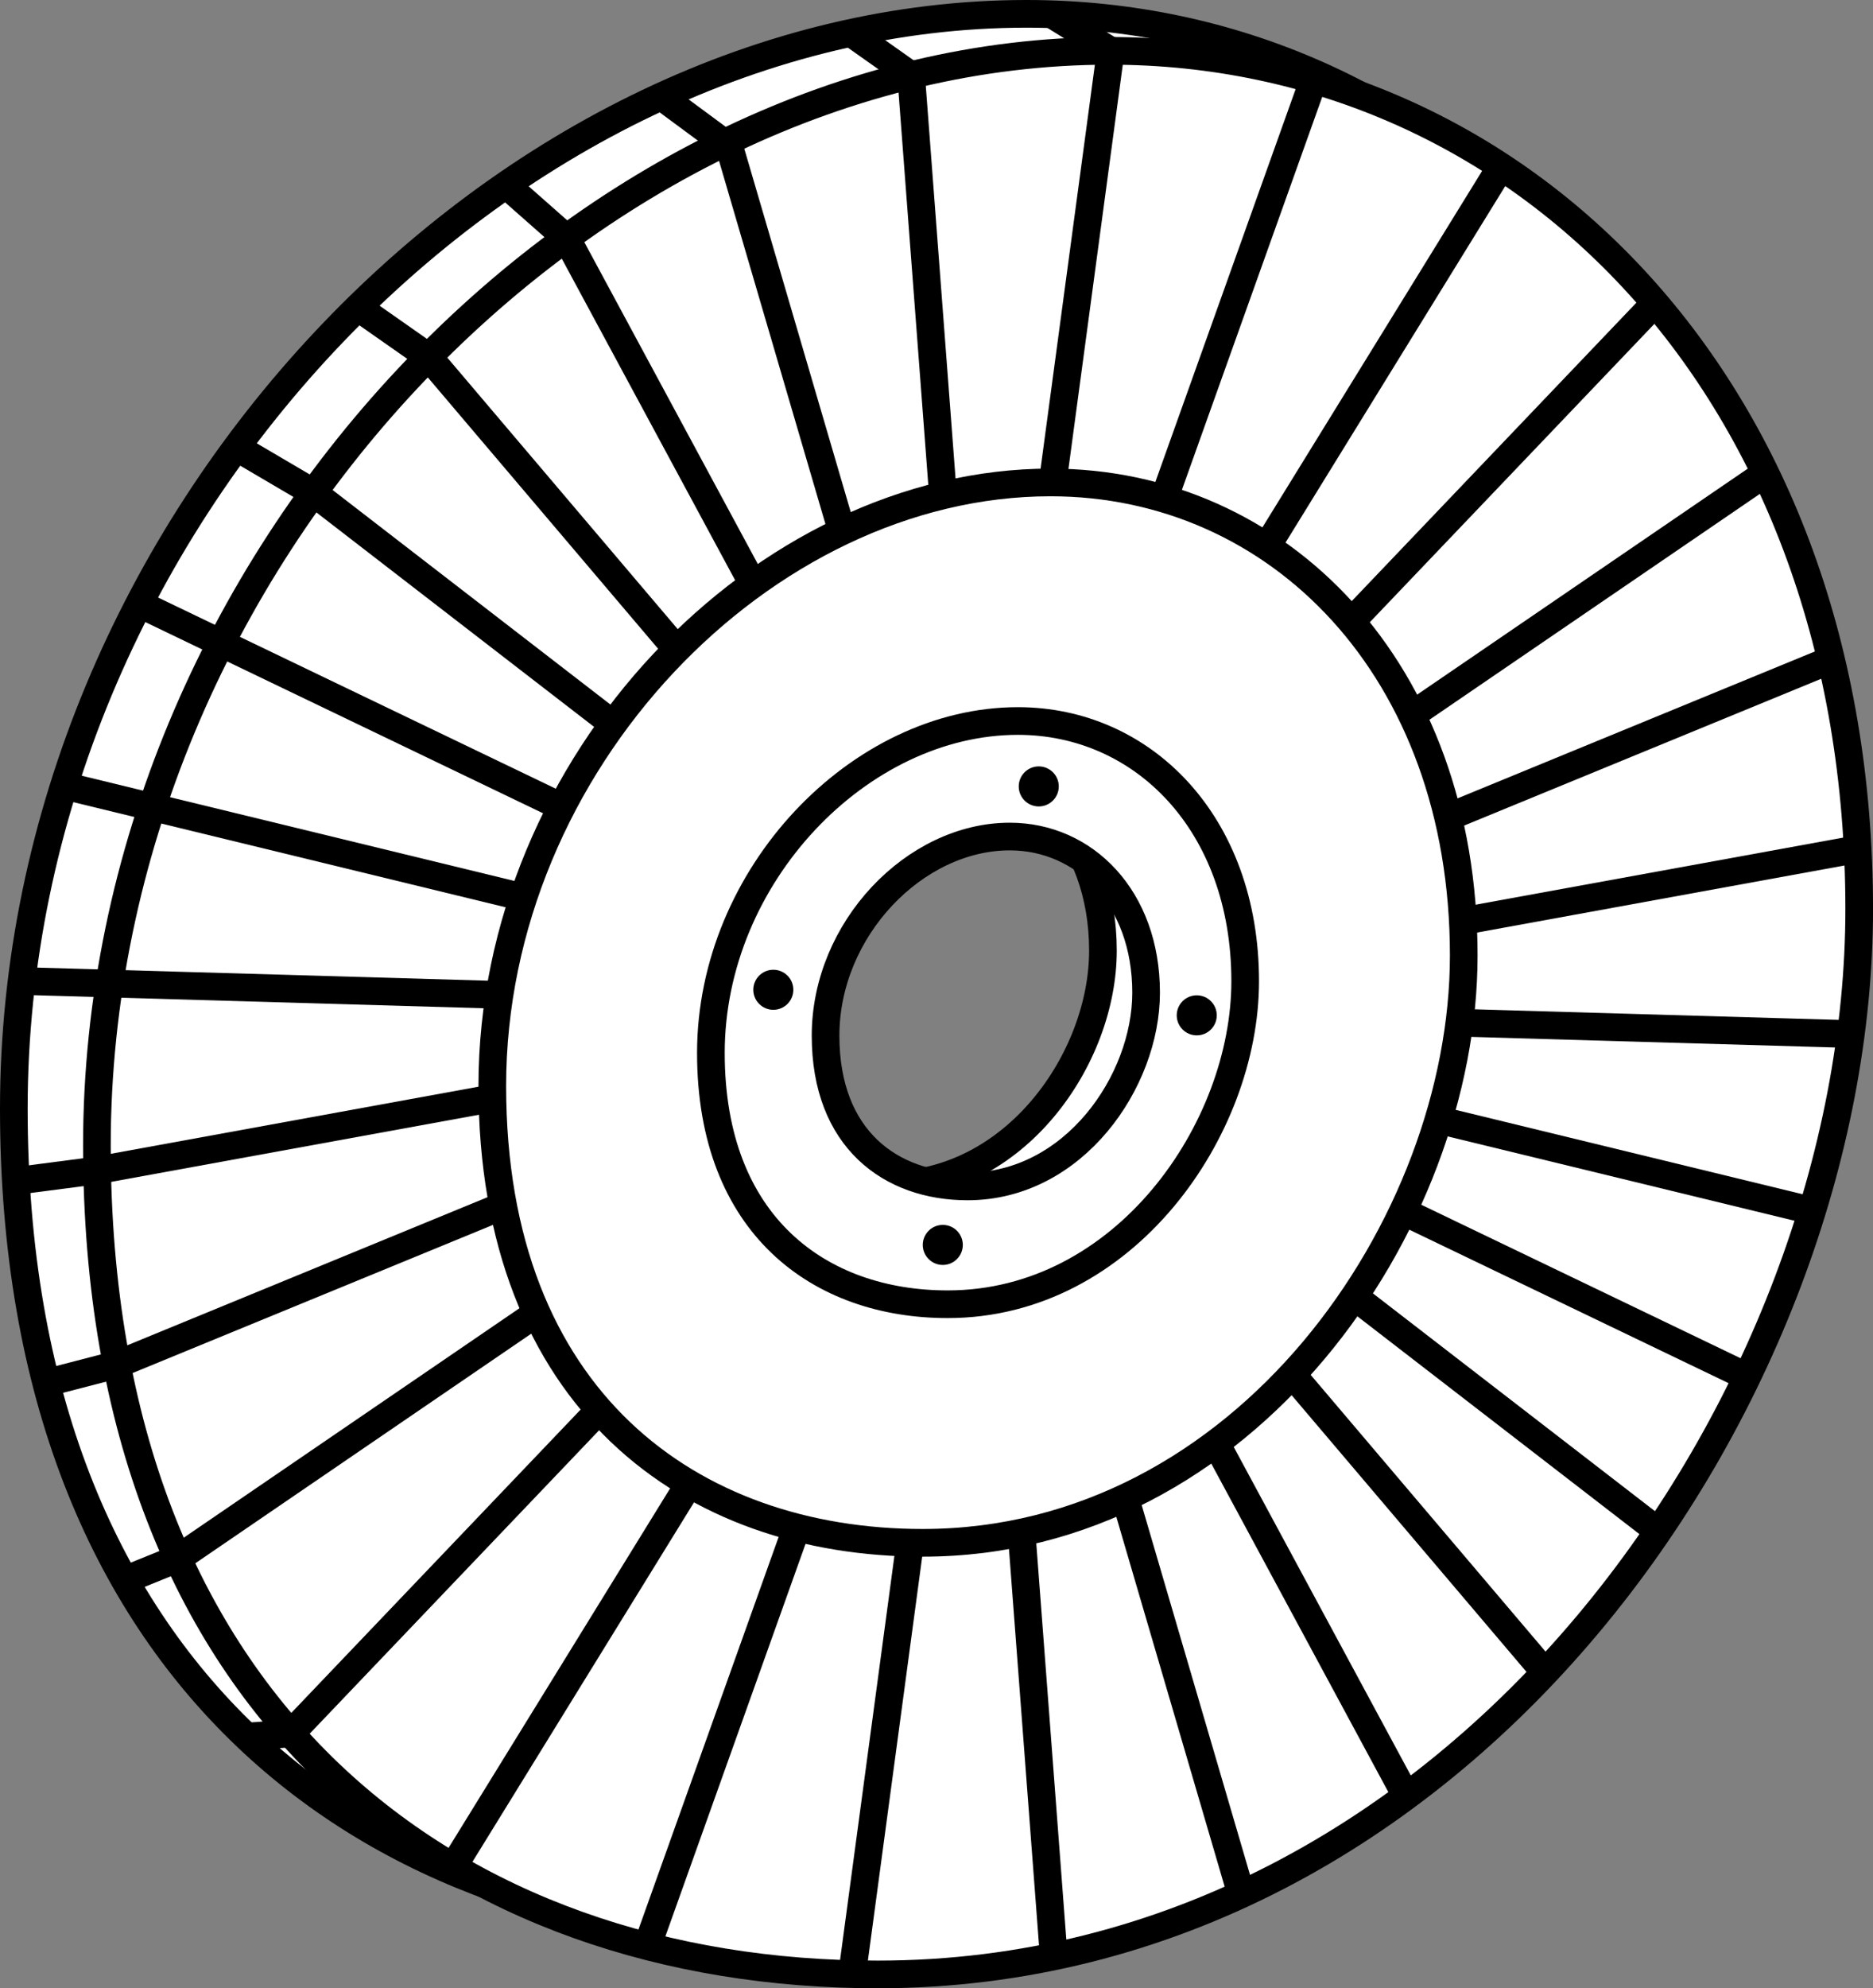
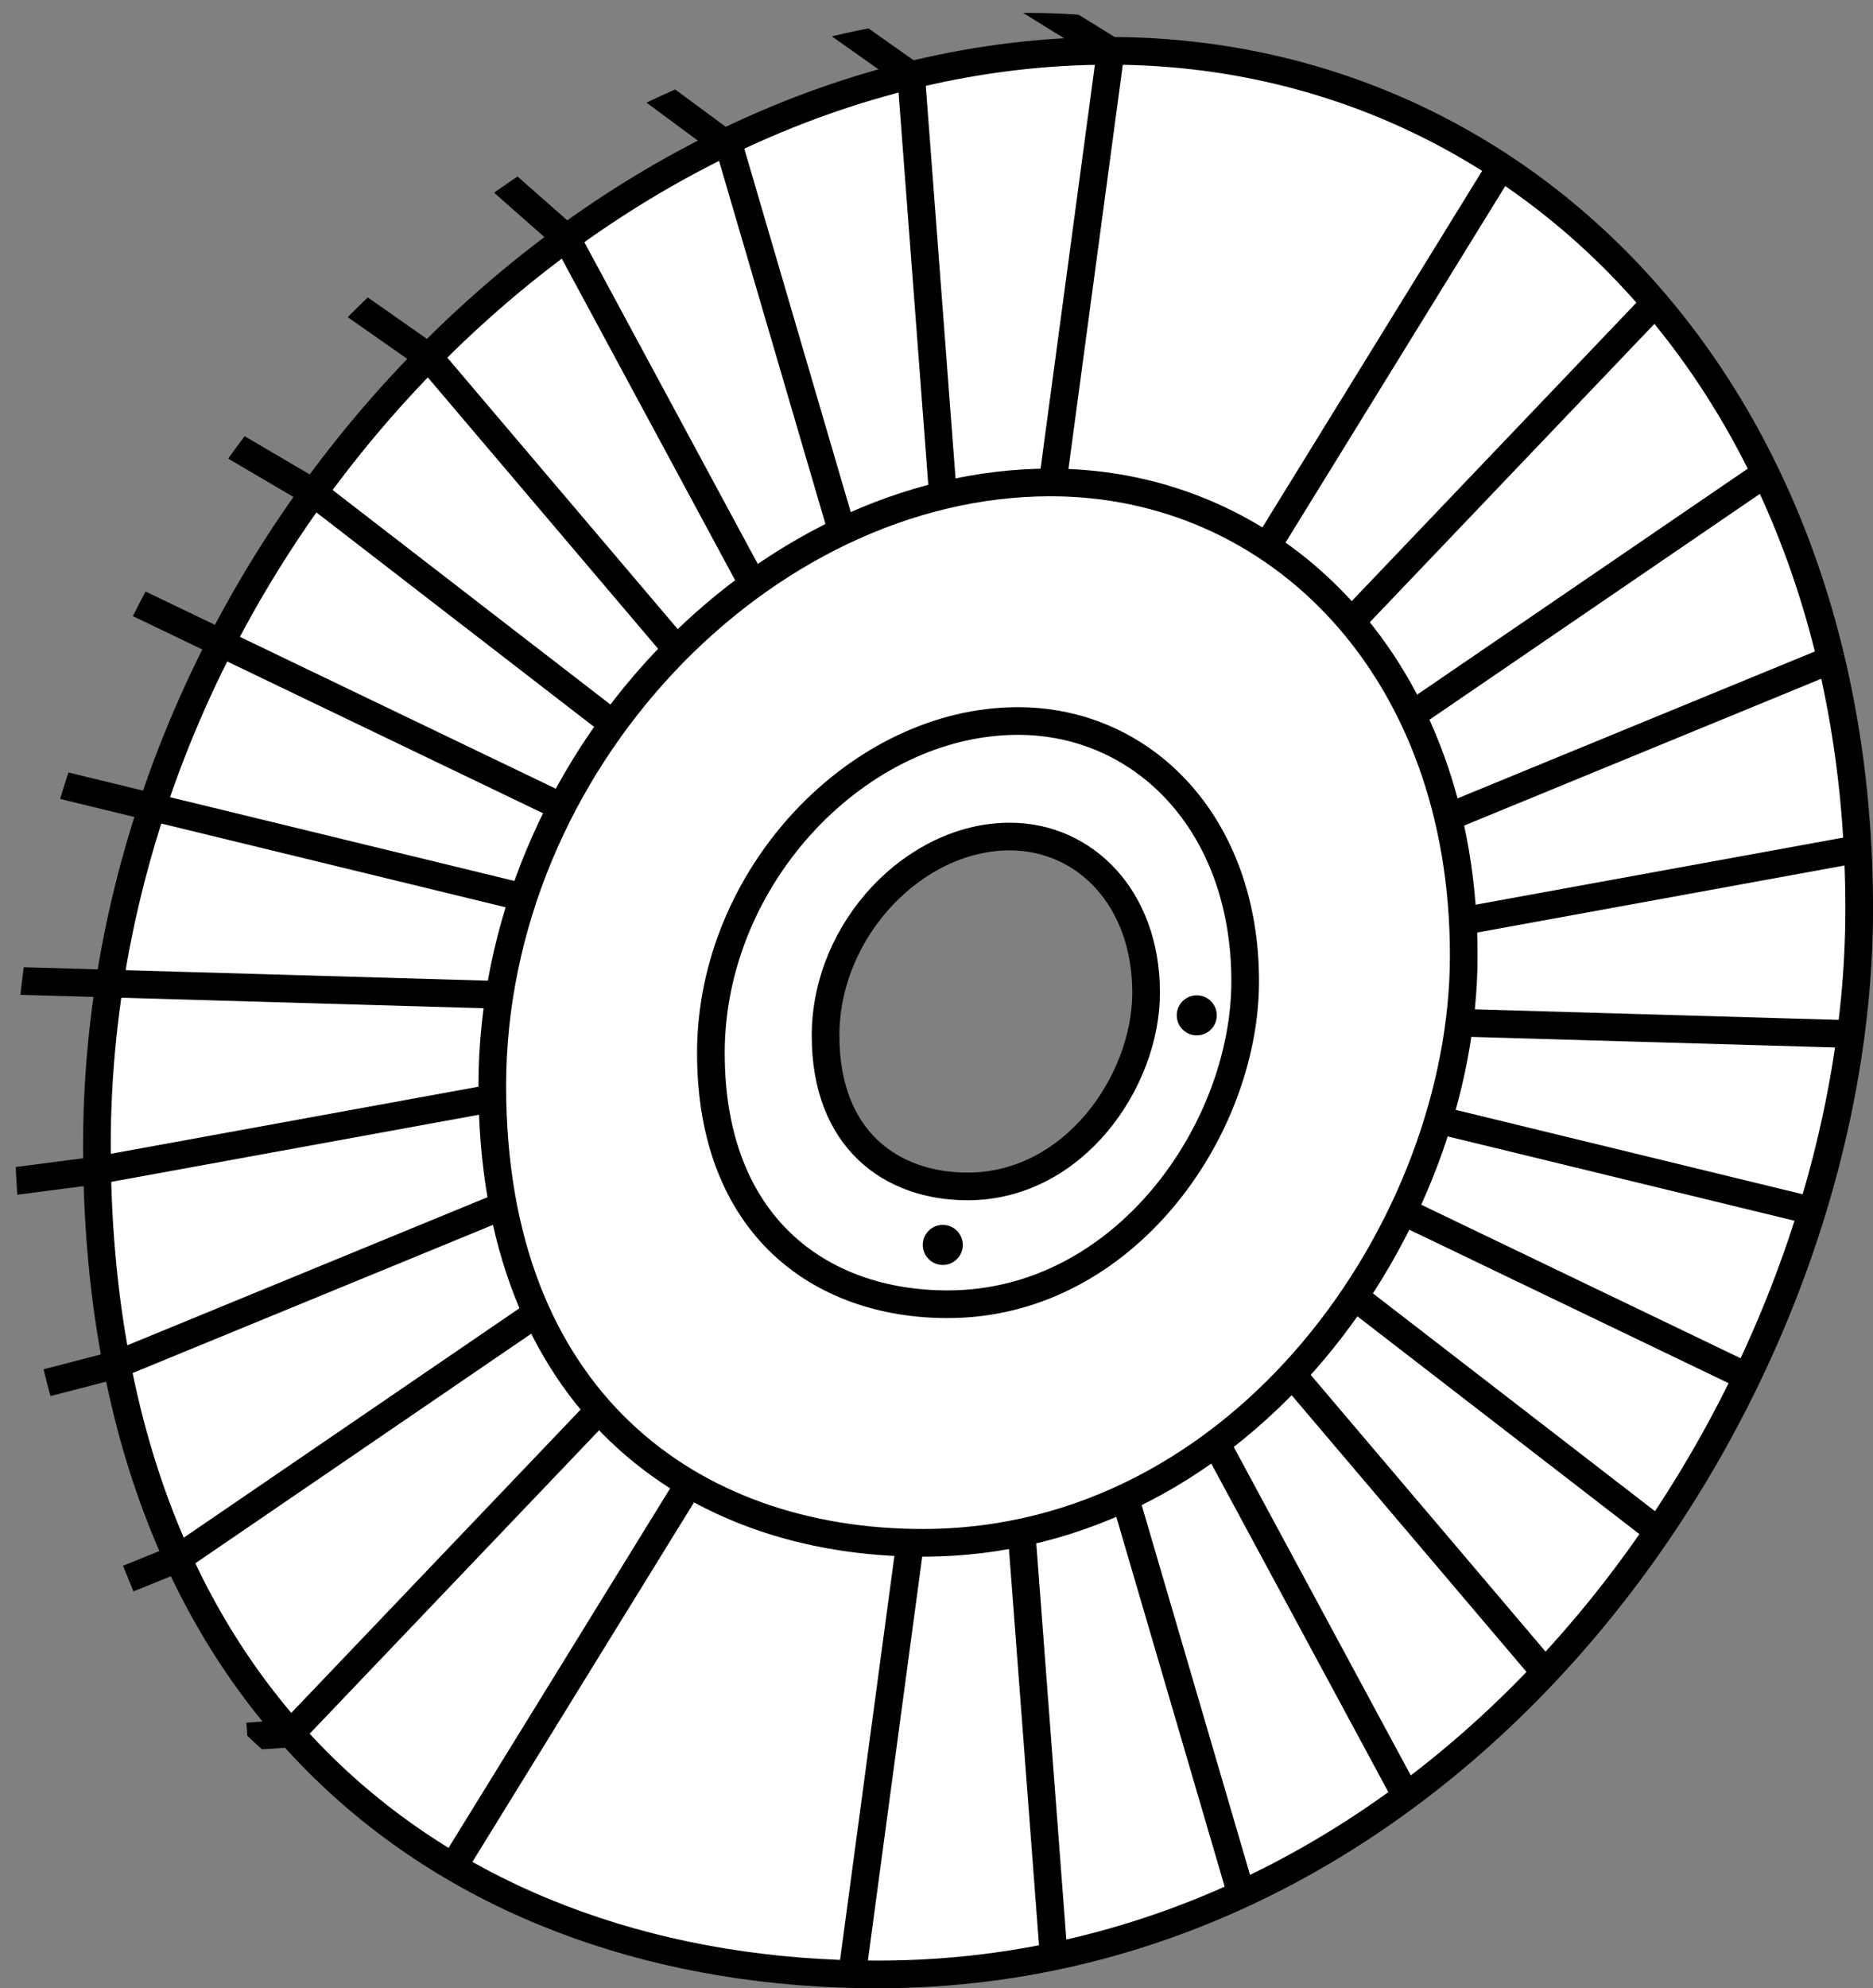
<svg xmlns="http://www.w3.org/2000/svg" xmlns:xlink="http://www.w3.org/1999/xlink" version="1.1" id="image" x="0px" y="0px" width="54.178px" height="57.479px" viewBox="0 0 54.178 57.479" enable-background="new 0 0 54.178 57.479" xml:space="preserve">
  <rect x="0" y="0" width="54.178" height="57.479" fill="#808080" stroke="none" />
-   <path fill="#FFFFFF" stroke="#000000" stroke-width="0.8" stroke-miterlimit="10" d="M29.693,0.4  C14.593,0.4,0.4,15.127,0.4,32.052c0,16.456,10.407,23.958,22.587,23.958c16.894,0,28.389-16.691,28.389-30.8  C51.376,10.175,41.625,0.4,29.693,0.4z M25.658,34.261c-2.679,0-4.969-1.65-4.969-5.27  c0-3.723,3.122-6.963,6.444-6.963c2.625,0,4.77,2.15,4.77,5.457C31.903,30.59,29.375,34.261,25.658,34.261z" />
  <path fill="#FFFFFF" stroke="#000000" stroke-width="0.8" stroke-miterlimit="10" d="M32.096,1.47  c-15.1,0-29.293,14.727-29.293,31.652c0,16.456,10.407,23.958,22.587,23.958c16.894,0,28.389-16.691,28.389-30.8  C53.778,11.244,44.028,1.47,32.096,1.47z M28.061,35.331c-2.679,0-4.969-1.65-4.969-5.27  c0-3.723,3.122-6.963,6.444-6.963c2.625,0,4.77,2.15,4.77,5.457C34.306,31.659,31.777,35.331,28.061,35.331z" />
  <path fill="#FFFFFF" stroke="#000000" stroke-width="0.8" stroke-miterlimit="10" d="M30.388,13.947  c-8.324,0-16.148,8.118-16.148,17.448c0,9.072,5.737,13.207,12.451,13.207c9.313,0,15.649-9.201,15.649-16.979  C42.341,19.335,36.966,13.947,30.388,13.947z M27.988,34.299c-2.216,0-4.108-1.364-4.108-4.358  c0-3.079,2.582-5.757,5.328-5.757c2.17,0,3.944,1.778,3.944,4.513C33.152,31.263,31.061,34.299,27.988,34.299z" />
  <path fill="none" d="M39.294,2.751c-2.902-1.525-6.167-2.346-9.616-2.346c-15.1,0-29.293,14.727-29.293,31.652  c0,12.178,5.702,19.447,13.601,22.406c3.374,1.764,7.279,2.621,11.389,2.621c16.894,0,28.389-16.691,28.389-30.8  C53.763,14.432,47.703,5.854,39.294,2.751z M26.676,44.606c-6.714,0-12.451-4.135-12.451-13.207  c0-9.33,7.824-17.448,16.148-17.448c6.578,0,11.953,5.388,11.953,13.676  C42.325,35.405,35.989,44.606,26.676,44.606z" />
  <path fill="none" stroke="#000000" stroke-width="0.8" stroke-miterlimit="10" d="M29.444,20.844  c-4.578,0-8.881,4.465-8.881,9.597c0,4.989,3.155,7.264,6.848,7.264c5.122,0,8.607-5.06,8.607-9.338  C36.018,23.808,33.062,20.844,29.444,20.844z" />
-   <circle cx="30.047" cy="22.735" r="0.579" />
  <circle cx="27.271" cy="35.99" r="0.579" />
-   <circle cx="22.369" cy="28.614" r="0.579" />
  <circle cx="34.617" cy="29.353" r="0.579" />
  <g>
    <defs>
      <path id="SVGID_1_" d="M39.324,2.719c-2.902-1.525-6.167-2.346-9.616-2.346c-15.1,0-29.293,14.727-29.293,31.652    c0,12.178,5.702,19.447,13.601,22.406c3.374,1.764,7.279,2.621,11.389,2.621c16.894,0,28.389-16.691,28.389-30.8    C53.793,14.401,47.733,5.823,39.324,2.719z M26.706,44.575c-6.714,0-12.451-4.135-12.451-13.207    c0-9.33,7.824-17.448,16.148-17.448c6.578,0,11.953,5.388,11.953,13.676    C42.355,35.374,36.019,44.575,26.706,44.575z" />
    </defs>
    <clipPath id="SVGID_00000029005945130191116470000015746611380615153804_">
      <use xlink:href="#SVGID_1_" overflow="visible" />
    </clipPath>
    <line clip-path="url(#SVGID_00000029005945130191116470000015746611380615153804_)" fill="none" stroke="#000000" stroke-width="0.8" stroke-miterlimit="10" x1="-1.491" y1="28.299" x2="58.295" y2="30.033" />
    <polyline clip-path="url(#SVGID_00000029005945130191116470000015746611380615153804_)" fill="none" stroke="#000000" stroke-width="0.8" stroke-miterlimit="10" points="   -1.018,34.333 2.803,33.836 57.822,23.799  " />
    <polyline clip-path="url(#SVGID_00000029005945130191116470000015746611380615153804_)" fill="none" stroke="#000000" stroke-width="0.8" stroke-miterlimit="10" points="   0.741,40.133 3.379,39.449 56.063,17.8  " />
    <polyline clip-path="url(#SVGID_00000029005945130191116470000015746611380615153804_)" fill="none" stroke="#000000" stroke-width="0.8" stroke-miterlimit="10" points="   3.709,45.636 5.144,45.055 53.096,12.297  " />
    <polyline clip-path="url(#SVGID_00000029005945130191116470000015746611380615153804_)" fill="none" stroke="#000000" stroke-width="0.8" stroke-miterlimit="10" points="   7.155,50.201 8.412,50.113 49.049,7.532  " />
    <line clip-path="url(#SVGID_00000029005945130191116470000015746611380615153804_)" fill="none" stroke="#000000" stroke-width="0.8" stroke-miterlimit="10" x1="12.705" y1="54.621" x2="44.099" y2="3.712" />
-     <line clip-path="url(#SVGID_00000029005945130191116470000015746611380615153804_)" fill="none" stroke="#000000" stroke-width="0.8" stroke-miterlimit="10" x1="18.34" y1="57.328" x2="38.464" y2="1.004" />
    <polyline clip-path="url(#SVGID_00000029005945130191116470000015746611380615153804_)" fill="none" stroke="#000000" stroke-width="0.8" stroke-miterlimit="10" points="   24.415,58.805 32.128,1.47 28.989,-0.472  " />
    <polyline clip-path="url(#SVGID_00000029005945130191116470000015746611380615153804_)" fill="none" stroke="#000000" stroke-width="0.8" stroke-miterlimit="10" points="   30.664,58.986 26.355,2.181 22.34,-0.653  " />
    <polyline clip-path="url(#SVGID_00000029005945130191116470000015746611380615153804_)" fill="none" stroke="#000000" stroke-width="0.8" stroke-miterlimit="10" points="   36.815,57.864 21.095,4.239 15.989,0.469  " />
    <polyline clip-path="url(#SVGID_00000029005945130191116470000015746611380615153804_)" fill="none" stroke="#000000" stroke-width="0.8" stroke-miterlimit="10" points="   42.598,55.488 16.383,6.881 11.806,2.845  " />
    <polyline clip-path="url(#SVGID_00000029005945130191116470000015746611380615153804_)" fill="none" stroke="#000000" stroke-width="0.8" stroke-miterlimit="10" points="   47.76,51.961 12.395,10.317 9.044,7.971  " />
    <polyline clip-path="url(#SVGID_00000029005945130191116470000015746611380615153804_)" fill="none" stroke="#000000" stroke-width="0.8" stroke-miterlimit="10" points="   52.076,47.438 9.068,14.244 4.728,11.694  " />
    <line clip-path="url(#SVGID_00000029005945130191116470000015746611380615153804_)" fill="none" stroke="#000000" stroke-width="0.8" stroke-miterlimit="10" x1="55.358" y1="42.117" x2="1.446" y2="16.216" />
    <line clip-path="url(#SVGID_00000029005945130191116470000015746611380615153804_)" fill="none" stroke="#000000" stroke-width="0.8" stroke-miterlimit="10" x1="57.462" y1="36.23" x2="-0.657" y2="22.103" />
  </g>
</svg>